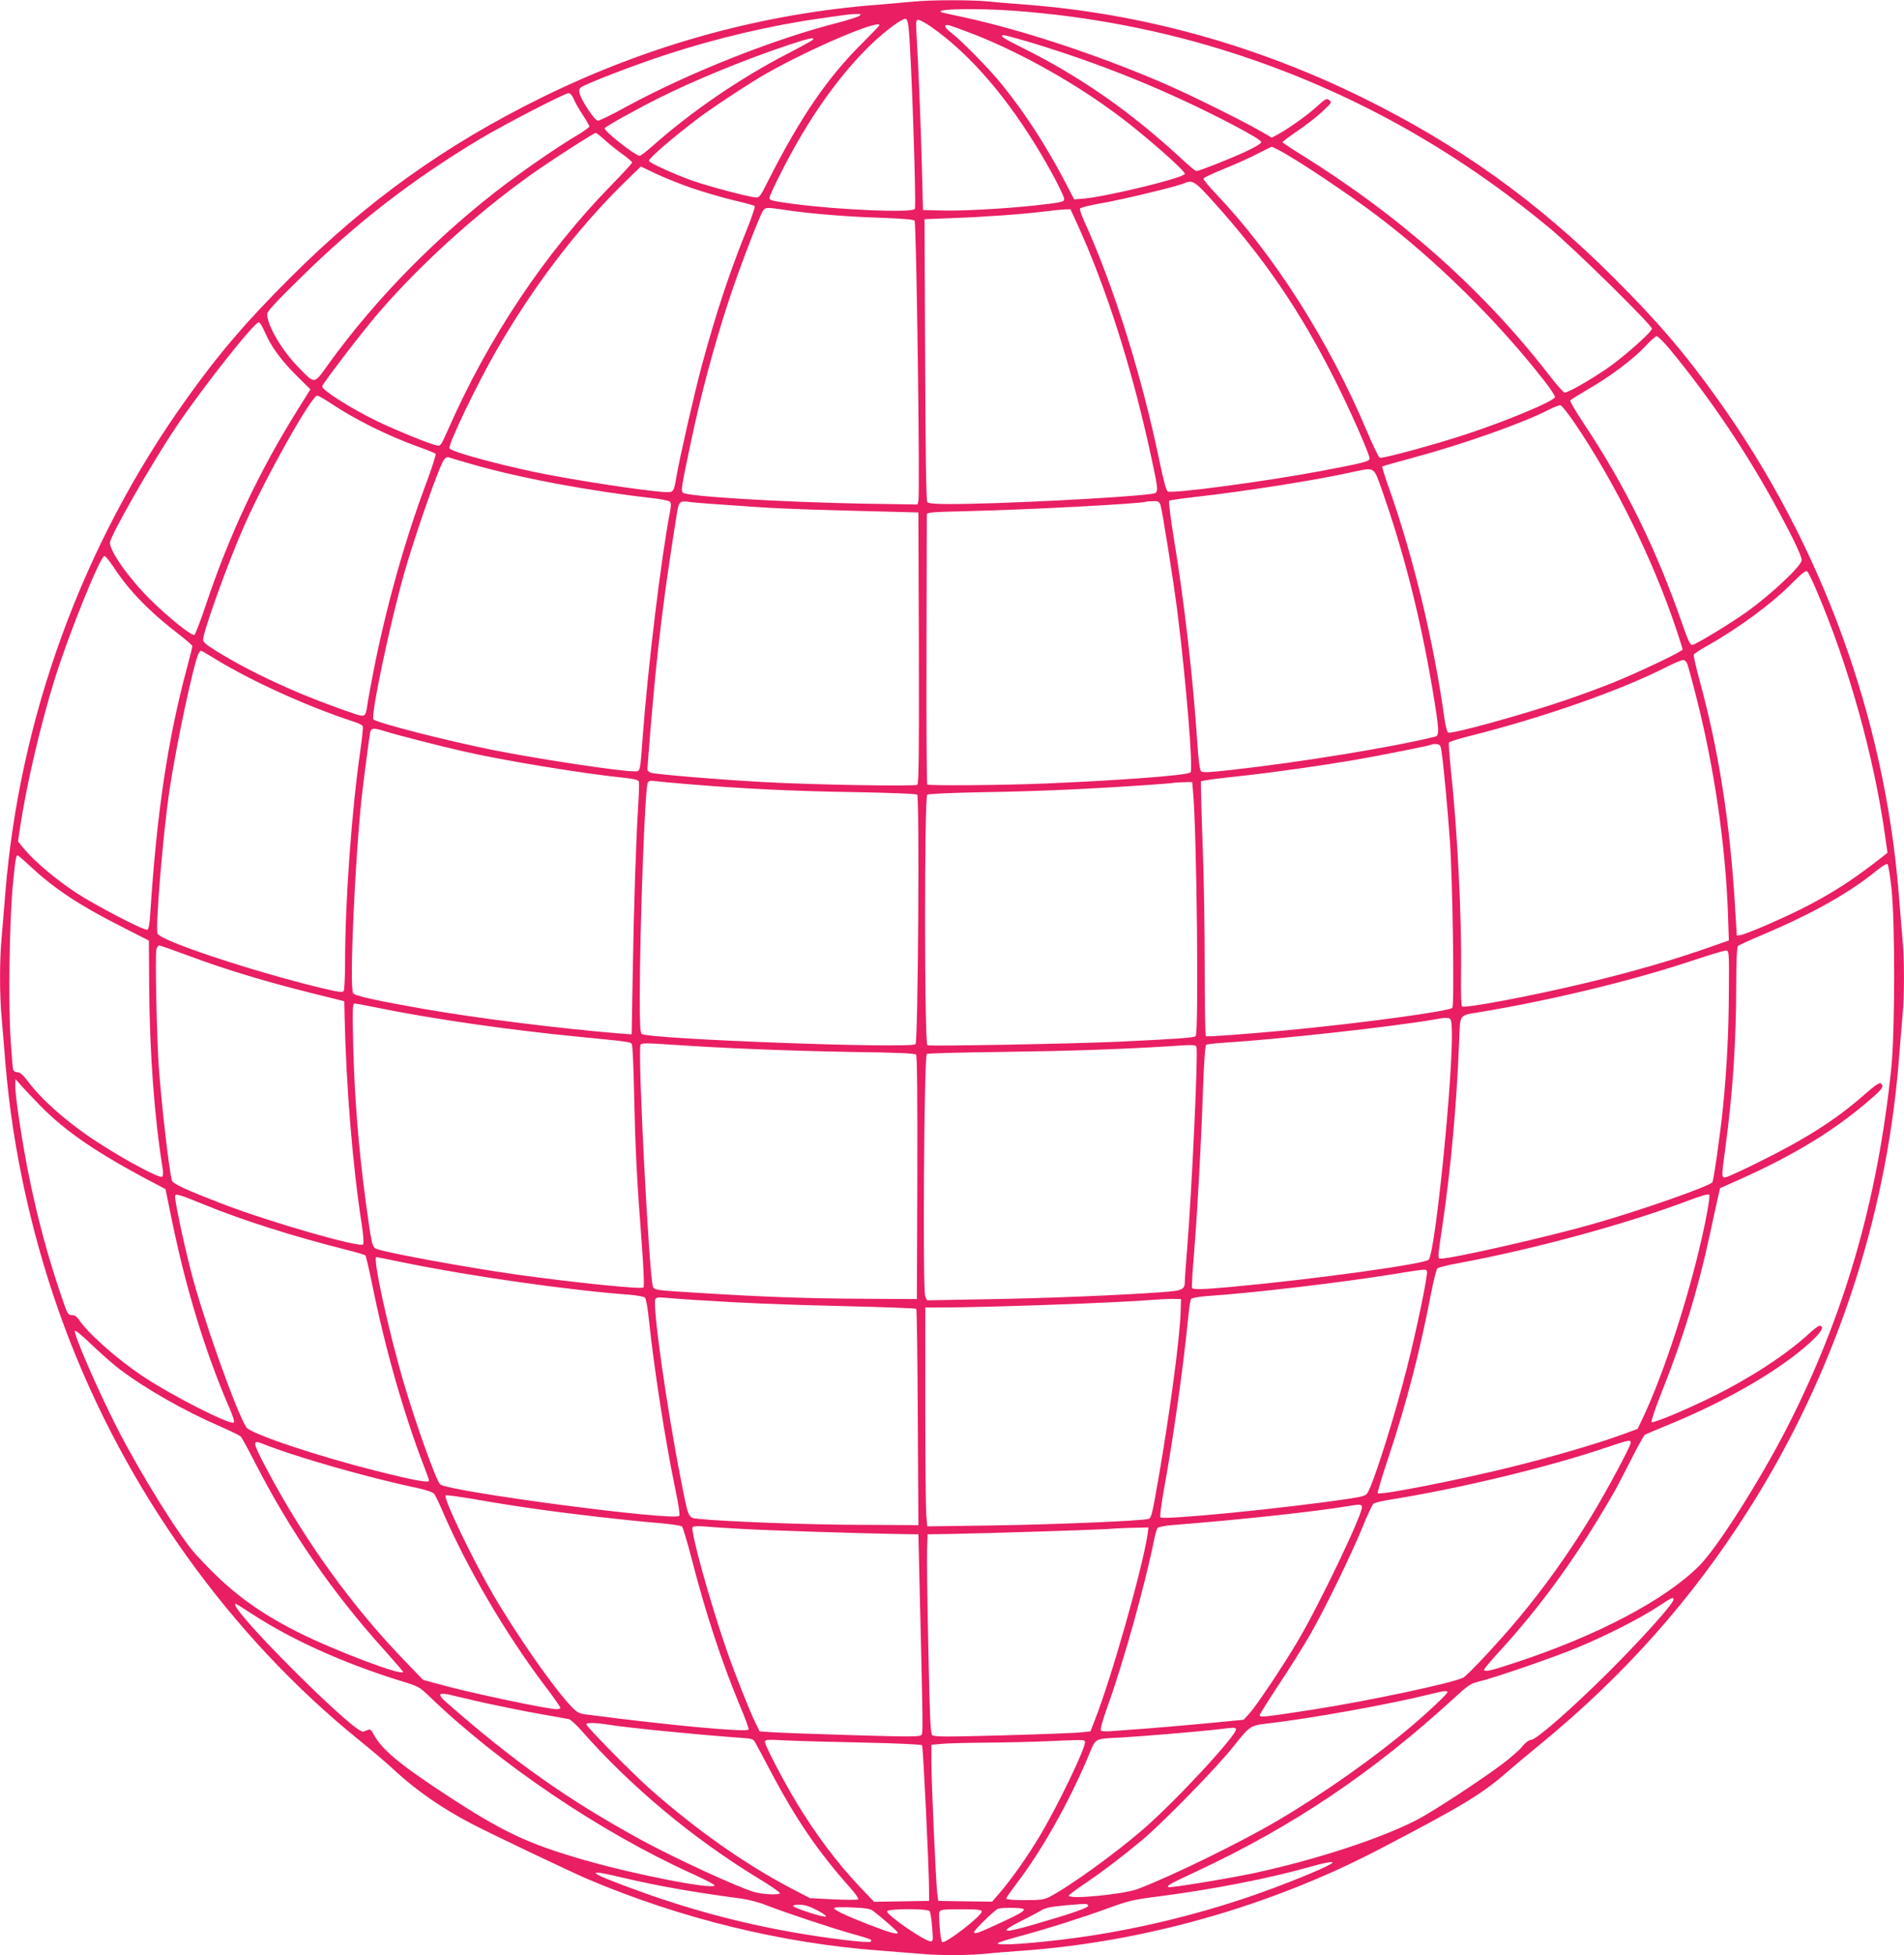
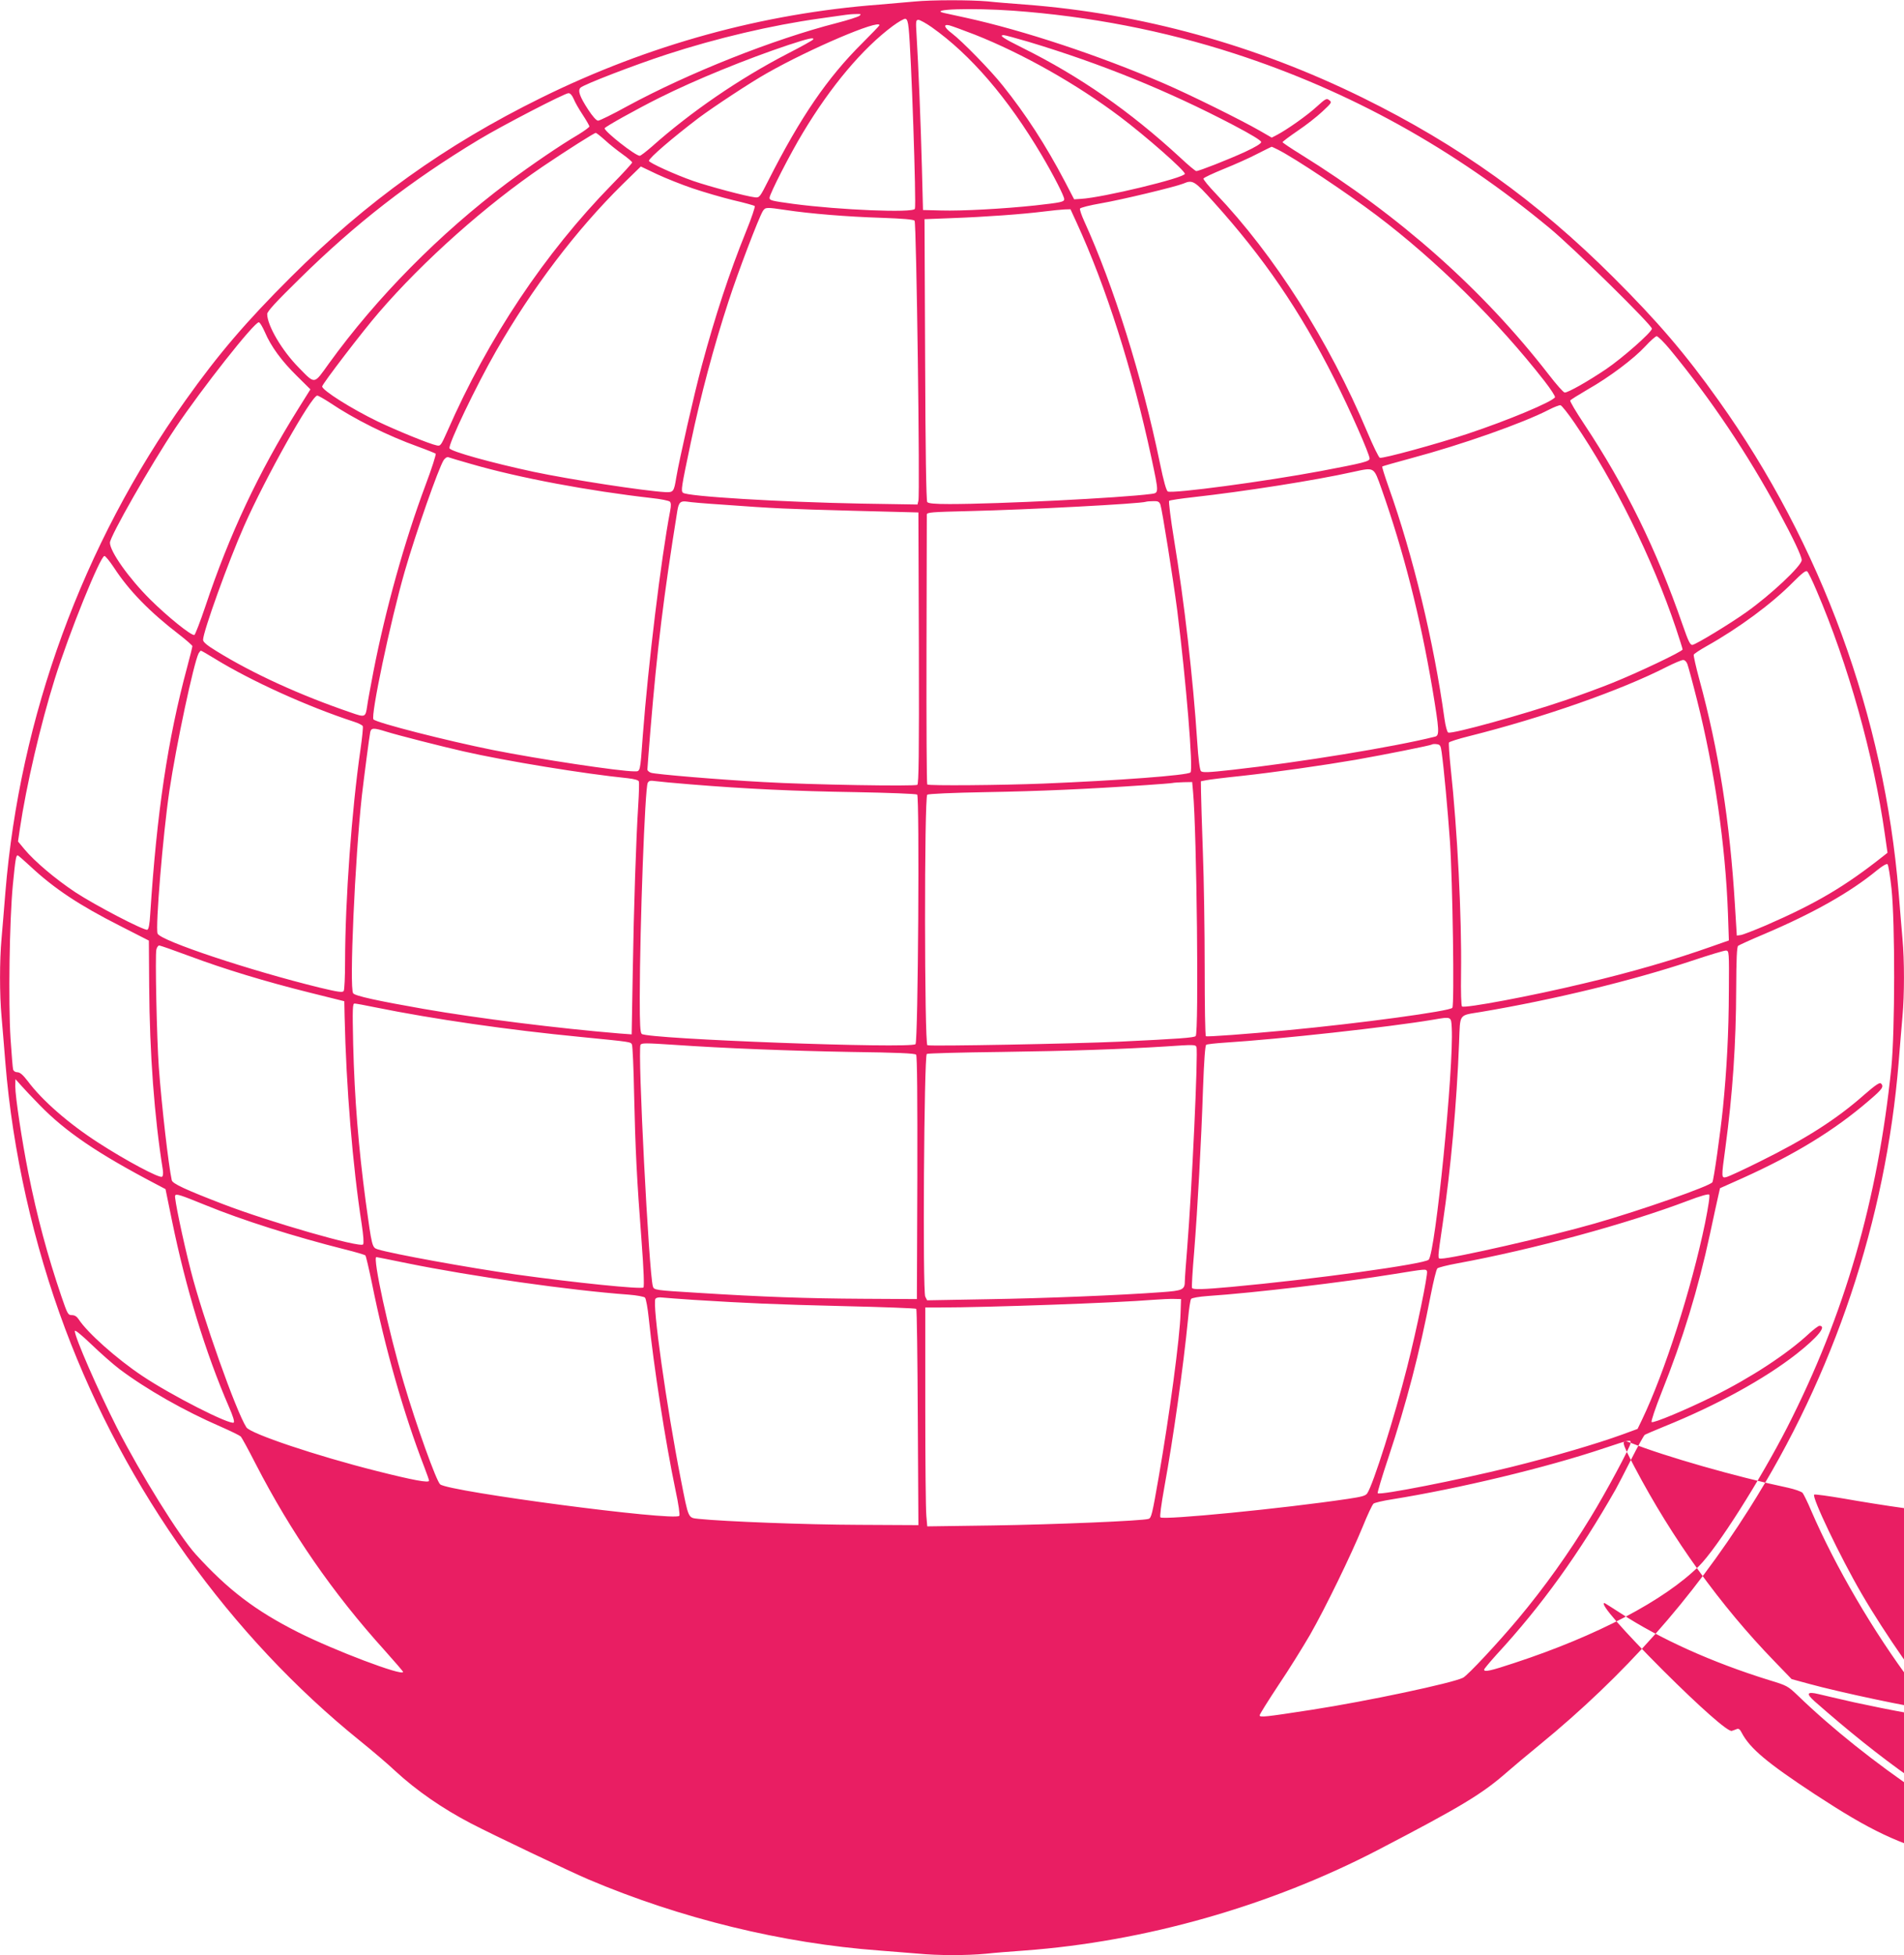
<svg xmlns="http://www.w3.org/2000/svg" version="1.0" width="1247pt" height="1280pt" viewBox="0 0 1247 1280" preserveAspectRatio="xMidYMid meet">
  <g transform="translate(0,1280) scale(0.1,-0.1)" fill="#e91e63" stroke="none">
-     <path d="M5990 12790 c-41 -4 -145 -13 -230 -20 -765 -58 -1511 -263 -2215 -610 -629 -310 -1141 -676 -1641 -1175 -291 -290 -472 -501 -689 -806 -674 -944 -1086 -2072 -1180 -3224 -8 -104 -20 -240 -25 -301 -13 -141 -13 -367 0 -508 5 -61 17 -196 25 -301 47 -581 184 -1190 392 -1745 395 -1054 1081 -2012 1932 -2698 79 -64 183 -152 229 -196 140 -129 309 -246 497 -344 138 -72 655 -318 768 -366 603 -256 1270 -419 1907 -466 80 -6 192 -15 250 -20 133 -13 321 -13 447 -1 54 6 168 15 253 21 787 58 1605 290 2312 657 553 288 685 368 848 511 35 31 132 112 215 180 554 454 998 954 1370 1542 556 877 896 1894 980 2925 8 105 20 240 25 301 13 141 13 367 0 508 -5 61 -17 197 -25 301 -94 1152 -506 2280 -1180 3224 -217 305 -398 516 -689 806 -500 499 -1012 865 -1641 1175 -703 346 -1449 552 -2210 610 -82 6 -194 15 -248 21 -112 10 -367 10 -477 -1z m645 -60 c499 -36 989 -131 1451 -281 755 -245 1436 -622 2065 -1144 160 -133 670 -635 668 -657 -2 -24 -193 -192 -299 -264 -117 -79 -249 -154 -272 -154 -8 0 -55 53 -105 118 -432 557 -974 1038 -1625 1442 -65 40 -118 76 -118 79 0 4 44 37 98 74 54 36 127 93 163 127 61 57 63 60 45 74 -17 14 -24 11 -83 -43 -62 -57 -194 -150 -261 -185 l-33 -17 -78 45 c-124 71 -461 238 -631 311 -419 181 -916 346 -1295 429 -66 14 -130 28 -142 31 -109 25 182 34 452 15z m-1007 -34 c-10 -7 -75 -28 -145 -46 -418 -107 -972 -327 -1376 -546 -94 -52 -180 -94 -190 -94 -11 0 -36 28 -66 74 -55 85 -68 123 -49 142 22 21 351 148 566 218 325 106 686 191 1002 235 80 11 156 22 170 24 14 2 43 5 65 5 35 1 38 0 23 -12z m323 -81 c17 -152 51 -1155 41 -1182 -10 -28 -493 -8 -795 32 -146 20 -157 23 -157 40 0 24 135 288 218 425 184 307 392 553 588 699 38 28 76 50 84 48 11 -2 17 -20 21 -62z m151 7 c255 -180 499 -464 721 -839 78 -132 147 -267 147 -287 0 -18 -21 -22 -190 -41 -206 -22 -482 -37 -615 -33 l-120 3 -7 275 c-7 276 -23 676 -35 868 -6 96 -5 102 13 102 10 -1 49 -22 86 -48z m-342 13 c0 -3 -51 -56 -113 -118 -227 -225 -404 -483 -614 -897 -56 -111 -59 -115 -88 -112 -56 6 -300 71 -404 107 -121 42 -291 120 -291 132 0 18 155 151 326 281 98 73 337 231 449 294 280 159 735 353 735 313z m625 -62 c313 -124 666 -323 950 -537 171 -129 425 -352 425 -374 0 -26 -538 -156 -680 -164 l-45 -3 -62 119 c-124 236 -255 438 -405 625 -78 99 -269 294 -334 343 -51 38 -58 62 -16 52 15 -4 90 -31 167 -61z m352 -47 c478 -144 909 -319 1341 -545 118 -62 182 -101 182 -111 0 -10 -38 -33 -107 -65 -114 -52 -300 -125 -318 -125 -6 0 -53 39 -105 88 -331 305 -658 532 -1032 718 -129 64 -158 84 -124 84 8 0 81 -20 163 -44z m-1412 15 c-3 -5 -78 -47 -168 -93 -315 -163 -633 -381 -889 -609 -37 -32 -72 -59 -78 -59 -29 0 -230 158 -230 180 0 9 213 127 357 199 238 119 572 255 848 347 131 43 171 52 160 35z m-1568 -388 c8 -21 35 -68 59 -104 24 -37 44 -71 44 -77 0 -5 -33 -29 -72 -53 -121 -71 -304 -196 -464 -315 -444 -333 -857 -751 -1170 -1184 -100 -139 -88 -138 -197 -27 -110 111 -207 276 -207 351 0 17 56 78 208 227 371 366 731 645 1177 914 152 92 562 304 588 305 12 0 24 -14 34 -37z m207 -272 c29 -27 81 -68 115 -92 33 -24 61 -47 61 -53 0 -5 -60 -71 -133 -145 -439 -449 -810 -1004 -1077 -1614 -42 -94 -45 -99 -70 -93 -46 9 -259 96 -385 156 -174 84 -365 205 -365 230 0 15 266 363 372 485 291 338 703 704 1073 955 160 108 337 220 347 220 4 0 32 -22 62 -49z m4406 -61 c113 -57 453 -284 645 -429 392 -296 792 -691 1099 -1084 42 -54 74 -103 70 -108 -18 -30 -310 -152 -572 -239 -201 -67 -557 -164 -575 -157 -7 2 -44 78 -82 168 -252 598 -610 1160 -993 1562 -46 48 -82 92 -80 98 2 6 62 34 133 63 72 29 171 73 220 99 50 25 91 46 93 46 1 1 20 -8 42 -19z m-3834 -253 c71 -24 190 -59 264 -77 74 -17 139 -35 143 -39 4 -4 -21 -79 -57 -167 -110 -272 -202 -552 -290 -879 -49 -181 -147 -613 -167 -732 -15 -93 -19 -97 -71 -95 -140 8 -622 82 -863 133 -271 58 -543 133 -551 154 -10 24 176 412 304 635 238 415 524 792 829 1093 l120 117 105 -50 c58 -27 163 -69 234 -93z m3412 -89 c329 -365 565 -710 791 -1158 102 -201 231 -494 231 -522 0 -19 -40 -29 -320 -82 -369 -69 -963 -148 -1001 -134 -10 4 -27 63 -53 189 -117 566 -301 1155 -496 1583 -17 37 -29 74 -27 80 3 7 64 22 138 35 130 22 488 108 539 129 61 26 72 20 198 -120z m-2802 -53 c159 -24 403 -44 626 -51 144 -5 211 -11 218 -19 12 -14 36 -1791 25 -1833 l-6 -25 -372 6 c-526 10 -1139 47 -1164 71 -14 13 -11 33 51 327 65 309 151 632 247 925 62 192 199 550 225 592 17 26 22 26 150 7z m1905 -82 c193 -420 365 -959 490 -1540 50 -235 50 -230 -3 -237 -201 -26 -997 -66 -1319 -66 -97 0 -139 4 -146 13 -7 7 -12 346 -14 932 l-4 920 180 7 c220 8 466 26 600 43 55 7 117 13 138 14 l38 1 40 -87z m-5316 -718 c39 -92 109 -188 211 -288 l87 -86 -80 -128 c-260 -416 -451 -823 -608 -1293 -34 -101 -67 -186 -72 -187 -19 -7 -176 120 -289 232 -139 138 -264 314 -264 372 0 41 267 509 430 753 171 255 514 690 545 690 7 0 24 -29 40 -65z m9205 -116 c266 -323 505 -679 708 -1055 97 -179 152 -296 152 -321 0 -37 -202 -227 -363 -341 -105 -75 -326 -209 -352 -214 -15 -2 -26 19 -66 134 -170 491 -373 904 -646 1315 -52 78 -92 146 -89 151 3 5 54 37 114 72 143 81 302 201 377 282 33 36 67 66 75 67 8 0 49 -40 90 -90z m-8777 -347 c156 -105 371 -213 577 -287 58 -21 109 -42 113 -45 5 -4 -26 -99 -68 -211 -135 -361 -260 -809 -339 -1214 -19 -99 -38 -201 -41 -226 -11 -76 -13 -77 -107 -44 -334 114 -642 255 -880 402 -64 39 -88 60 -88 74 0 53 167 516 269 746 139 315 441 853 479 853 7 0 45 -22 85 -48z m8150 -132 c258 -378 510 -887 663 -1342 24 -72 44 -135 44 -140 0 -13 -297 -154 -465 -221 -77 -31 -214 -81 -305 -112 -273 -93 -739 -222 -765 -211 -7 2 -18 42 -25 93 -69 498 -205 1065 -366 1516 -25 71 -44 131 -41 133 2 2 89 27 193 55 329 88 729 229 899 317 33 17 67 30 75 29 8 -1 50 -54 93 -117z m-7226 -268 c314 -91 770 -176 1183 -223 58 -6 110 -17 117 -23 8 -8 9 -25 2 -61 -60 -314 -144 -1008 -179 -1470 -18 -245 -15 -235 -55 -235 -96 0 -627 80 -928 140 -299 60 -758 177 -781 200 -20 20 110 640 205 970 73 253 221 675 255 728 9 13 21 21 29 19 7 -3 75 -23 152 -45z m5961 -162 c145 -411 252 -831 333 -1307 46 -277 48 -309 17 -316 -272 -68 -885 -168 -1327 -217 -161 -18 -196 -19 -206 -8 -7 8 -17 80 -24 193 -27 413 -85 918 -152 1324 -22 134 -36 248 -32 252 4 4 76 15 158 24 332 37 799 110 1045 165 144 31 136 36 188 -110z m-4313 -104 c338 -25 416 -28 855 -40 l425 -11 3 -886 c2 -702 -1 -889 -10 -897 -15 -11 -700 0 -1008 18 -282 15 -711 51 -737 61 -13 5 -23 14 -23 21 0 7 9 123 20 258 44 531 86 875 176 1435 9 56 21 67 63 61 20 -4 126 -13 236 -20z m2865 0 c11 -31 83 -484 110 -691 58 -463 106 -1043 87 -1062 -18 -19 -472 -53 -962 -73 -276 -11 -754 -15 -762 -6 -4 3 -6 399 -5 879 1 479 2 879 2 888 0 15 30 17 278 23 387 9 1122 48 1157 61 6 2 27 4 48 4 31 1 39 -3 47 -23z m-6853 -413 c97 -149 233 -289 426 -437 48 -37 87 -72 87 -76 0 -5 -15 -67 -34 -137 -128 -475 -199 -953 -242 -1616 -4 -68 -10 -100 -19 -104 -21 -7 -342 160 -474 247 -129 86 -264 200 -330 279 l-43 52 12 82 c42 284 136 686 229 983 94 301 298 804 325 804 7 0 35 -35 63 -77z m11151 -151 c206 -480 374 -1079 447 -1596 l17 -119 -24 -19 c-255 -202 -443 -313 -774 -457 -78 -33 -152 -62 -165 -63 l-24 -3 -12 195 c-33 548 -106 1016 -234 1484 -22 81 -38 153 -36 160 3 6 40 31 83 55 214 120 429 279 568 420 58 58 83 78 92 70 7 -5 35 -63 62 -127z m-10490 -445 c236 -145 606 -313 910 -412 29 -9 56 -23 58 -29 3 -7 -4 -75 -15 -152 -58 -402 -100 -982 -101 -1389 0 -99 -4 -186 -9 -193 -7 -11 -36 -7 -157 22 -454 111 -1044 307 -1062 354 -15 41 35 646 77 932 45 303 160 841 192 903 6 9 12 17 15 17 3 0 45 -24 92 -53z m9643 -34 c6 -16 35 -122 64 -238 113 -448 186 -949 202 -1396 l6 -176 -114 -40 c-243 -86 -520 -167 -834 -241 -349 -84 -784 -165 -800 -151 -5 6 -8 93 -6 217 5 373 -24 937 -68 1345 -9 86 -14 162 -11 166 3 5 61 24 130 41 486 122 995 300 1298 455 48 24 95 44 105 44 10 1 22 -10 28 -26z m-8521 -443 c73 -23 368 -98 505 -129 276 -63 790 -147 1077 -176 42 -5 69 -12 72 -21 3 -7 1 -78 -4 -156 -14 -221 -29 -663 -36 -1102 l-7 -398 -81 6 c-399 33 -928 99 -1283 161 -303 53 -448 85 -460 102 -26 34 12 883 57 1293 15 128 49 390 55 418 7 27 22 28 105 2z m6912 -135 c15 -109 39 -371 54 -580 18 -262 30 -1074 16 -1093 -15 -22 -606 -102 -1082 -147 -266 -25 -524 -44 -532 -39 -5 3 -8 203 -8 446 0 242 -5 585 -12 762 -6 176 -12 353 -12 391 l-1 70 35 7 c19 4 123 17 230 28 220 24 534 69 750 106 187 33 493 94 499 100 3 3 17 4 31 2 22 -3 26 -9 32 -53z m-4922 -210 c366 -30 692 -45 1080 -51 217 -4 400 -11 407 -16 16 -13 6 -1618 -11 -1634 -32 -31 -1752 33 -1793 67 -10 9 -13 60 -13 238 1 481 34 1369 52 1405 8 15 17 17 51 12 23 -3 125 -13 227 -21z m3294 -52 c24 -261 38 -1575 17 -1596 -11 -11 -108 -18 -506 -37 -281 -13 -1232 -31 -1251 -23 -20 7 -21 1625 -1 1640 7 6 166 13 387 17 350 6 663 20 1045 46 88 6 167 12 175 14 8 2 40 4 71 5 l57 1 6 -67z m-7616 -484 c156 -146 322 -256 587 -390 l190 -97 2 -298 c3 -443 34 -858 89 -1200 4 -26 2 -44 -5 -48 -17 -11 -235 105 -416 222 -194 125 -369 277 -464 405 -31 40 -50 57 -67 57 -13 0 -25 7 -28 18 -3 9 -10 100 -17 203 -15 237 -7 775 15 1004 17 174 21 195 32 195 3 0 40 -32 82 -71z m12190 -145 c24 -225 23 -937 -1 -1174 -89 -868 -306 -1618 -682 -2355 -178 -347 -459 -790 -577 -907 -226 -225 -670 -458 -1206 -634 -162 -54 -202 -62 -202 -45 0 5 37 49 81 98 296 321 540 660 781 1083 14 25 60 114 102 197 43 84 82 156 89 160 7 4 64 28 127 54 344 139 655 310 865 474 141 111 201 185 151 185 -7 0 -37 -23 -67 -50 -142 -133 -384 -291 -627 -411 -180 -89 -395 -179 -405 -169 -5 4 25 93 66 196 139 347 239 676 316 1034 23 107 47 219 54 248 l12 53 150 67 c341 154 600 312 826 507 88 75 99 91 78 112 -8 8 -37 -11 -108 -73 -183 -162 -386 -291 -686 -439 -104 -52 -202 -97 -217 -101 -35 -8 -35 -7 -8 190 48 357 70 683 71 1048 1 188 4 270 13 276 6 5 83 40 171 77 322 137 563 273 739 418 37 30 63 44 68 39 6 -6 17 -77 26 -158z m-11148 -443 c230 -86 497 -167 790 -240 l225 -56 2 -100 c10 -460 53 -982 112 -1360 11 -74 15 -124 9 -132 -19 -24 -611 146 -918 264 -247 95 -330 134 -335 156 -21 95 -66 484 -85 742 -13 182 -25 733 -16 768 3 15 12 27 19 27 6 0 95 -31 197 -69z m10083 -228 c-1 -276 -14 -518 -39 -768 -17 -165 -60 -471 -69 -485 -15 -25 -469 -184 -770 -270 -291 -84 -933 -230 -1007 -230 -24 0 -24 -9 11 231 52 349 92 787 107 1182 8 196 -6 177 144 202 476 80 993 206 1378 334 114 38 216 69 227 68 19 -2 20 -9 18 -264z m-8865 -108 c380 -77 871 -148 1347 -194 335 -33 325 -32 334 -50 4 -9 11 -155 14 -326 8 -354 17 -548 49 -963 14 -183 18 -295 12 -301 -14 -13 -447 31 -834 85 -310 44 -812 135 -907 165 -36 12 -37 15 -78 314 -47 353 -73 671 -82 1028 -5 235 -4 267 9 267 8 0 70 -11 136 -25z m7050 -135 c14 -261 -107 -1471 -151 -1517 -28 -29 -756 -129 -1290 -178 -186 -17 -254 -19 -260 -7 -3 4 3 110 14 237 23 290 46 709 58 1069 7 188 14 282 21 286 7 4 62 10 123 14 352 22 1078 102 1362 150 122 21 119 22 123 -54z m-5098 -110 c328 -23 769 -40 1163 -47 305 -4 420 -9 427 -18 7 -8 9 -291 8 -806 l-3 -794 -355 2 c-365 2 -653 12 -1080 39 -280 17 -287 18 -294 42 -26 84 -101 1549 -81 1582 8 12 32 12 215 0z m3426 -15 c12 -31 -30 -939 -61 -1321 -8 -98 -15 -193 -15 -210 0 -58 -13 -64 -155 -74 -271 -20 -764 -40 -1141 -46 l-392 -7 -12 24 c-18 32 -8 1578 10 1589 6 4 226 10 488 13 445 6 790 18 1077 36 189 13 195 12 201 -4z m-7577 -379 c170 -175 380 -318 770 -522 l55 -29 42 -205 c92 -449 220 -866 374 -1222 25 -57 37 -95 31 -101 -20 -20 -408 177 -599 305 -168 112 -360 283 -417 371 -12 18 -26 27 -44 27 -26 0 -29 7 -69 123 -90 265 -159 519 -217 811 -41 205 -85 496 -85 564 l1 47 36 -40 c19 -22 74 -80 122 -129z m10908 -774 c-89 -430 -265 -979 -413 -1287 l-29 -60 -101 -37 c-168 -61 -454 -145 -729 -213 -340 -84 -858 -186 -872 -171 -3 3 28 108 70 233 119 358 205 689 277 1063 18 91 37 170 44 176 6 6 65 21 131 33 495 91 1106 257 1510 410 78 30 134 46 139 40 6 -5 -5 -77 -27 -187z m-9823 119 c244 -100 583 -207 916 -291 69 -17 129 -35 133 -39 4 -4 23 -86 43 -182 85 -424 208 -854 343 -1204 17 -44 31 -84 31 -89 0 -16 -103 3 -341 63 -398 100 -828 245 -855 286 -67 102 -287 723 -364 1025 -54 212 -110 481 -103 493 8 13 32 5 197 -62z m1321 -381 c423 -86 1068 -178 1453 -206 52 -4 99 -13 106 -19 7 -7 18 -68 25 -136 33 -319 108 -803 175 -1124 20 -92 30 -164 25 -169 -34 -36 -1507 158 -1566 206 -25 20 -158 391 -238 663 -100 338 -206 825 -180 825 3 0 93 -18 200 -40z m6681 -53 c7 -20 -67 -380 -130 -627 -82 -325 -221 -765 -261 -826 -11 -17 -34 -23 -127 -37 -422 -63 -1209 -140 -1228 -121 -5 5 5 82 26 199 58 318 124 784 155 1100 6 66 15 125 20 131 5 7 53 15 107 19 312 21 897 91 1222 144 211 34 209 34 216 18z m-4806 -187 c354 -22 532 -30 985 -41 259 -6 473 -14 476 -18 4 -3 8 -323 10 -711 l4 -705 -390 2 c-346 1 -884 22 -1048 39 -72 8 -66 -5 -118 259 -94 478 -189 1153 -166 1182 6 8 23 11 46 8 20 -2 110 -9 201 -15z m3192 -85 c-4 -160 -73 -673 -143 -1074 -43 -247 -48 -269 -67 -275 -39 -13 -619 -37 -1018 -43 l-431 -6 -6 69 c-4 38 -7 360 -7 717 l0 647 93 0 c312 0 1172 31 1397 50 52 4 115 7 140 6 l45 -1 -3 -90z m-6950 -368 c177 -133 425 -274 663 -377 66 -29 125 -58 131 -64 7 -6 51 -87 99 -181 231 -448 505 -845 846 -1222 65 -73 119 -135 119 -139 0 -30 -452 141 -688 260 -281 142 -458 277 -670 510 -108 119 -361 526 -517 831 -124 245 -275 590 -275 631 0 10 43 -25 108 -87 59 -57 142 -130 184 -162z m9898 -483 c0 -23 -164 -328 -263 -489 -144 -236 -301 -456 -473 -662 -135 -161 -331 -371 -362 -387 -70 -35 -624 -153 -992 -210 -305 -47 -340 -51 -340 -36 0 7 56 96 124 199 69 102 161 251 207 330 102 179 268 521 344 706 31 77 63 145 71 151 8 6 62 19 121 28 441 71 1013 208 1393 336 165 55 170 56 170 34z m-8963 -5 c224 -89 693 -223 1030 -294 45 -10 88 -25 96 -34 7 -9 33 -61 56 -116 159 -368 409 -795 663 -1133 60 -78 108 -147 108 -152 0 -6 -11 -10 -24 -10 -61 0 -566 107 -761 161 l-114 31 -113 117 c-353 364 -668 801 -916 1272 -88 167 -91 184 -25 158z m1793 -428 c239 -34 579 -73 800 -92 80 -6 150 -17 157 -23 6 -6 34 -101 63 -211 90 -352 196 -673 315 -960 35 -82 61 -154 58 -158 -12 -20 -524 28 -1068 99 -43 6 -57 13 -97 56 -113 118 -358 470 -508 728 -141 242 -330 638 -311 650 6 3 93 -9 193 -26 101 -18 280 -47 398 -63z m5410 12 c0 -56 -283 -646 -421 -878 -97 -164 -272 -425 -317 -474 l-37 -40 -205 -20 c-113 -11 -297 -27 -410 -36 -113 -8 -228 -17 -256 -19 -28 -2 -56 -1 -62 3 -9 5 5 56 48 177 102 285 244 796 300 1079 7 33 16 65 21 71 6 7 47 15 92 19 459 36 943 89 1152 124 80 14 95 13 95 -6z m-4055 -143 c177 -10 766 -29 1010 -33 l140 -2 7 -305 c24 -998 24 -995 12 -1009 -11 -12 -75 -12 -451 -1 -241 7 -476 16 -523 19 l-85 6 -27 55 c-37 75 -142 339 -190 480 -110 318 -237 777 -222 802 4 6 34 8 83 4 42 -4 153 -11 246 -16z m2651 -35 c-35 -228 -234 -932 -345 -1215 l-29 -75 -54 -6 c-29 -4 -259 -13 -511 -20 -394 -11 -460 -10 -472 2 -11 11 -16 122 -25 569 -7 305 -10 598 -8 650 l3 95 140 2 c233 4 902 25 1030 32 66 5 155 9 199 9 l78 2 -6 -45z m3444 -428 c0 -26 -203 -252 -424 -473 -241 -240 -474 -444 -509 -445 -13 0 -36 -17 -57 -43 -19 -24 -80 -77 -135 -118 -141 -106 -452 -309 -554 -362 -240 -124 -667 -263 -1072 -350 -160 -34 -550 -98 -557 -91 -11 10 12 23 178 100 637 297 1162 650 1697 1141 86 79 107 93 154 104 104 24 495 159 654 225 191 80 406 189 524 267 94 61 101 65 101 45z m-9313 -91 c263 -172 604 -325 978 -441 116 -35 122 -39 185 -99 457 -441 1121 -890 1721 -1162 82 -37 149 -72 149 -77 0 -32 -529 71 -865 169 -360 104 -524 182 -890 421 -315 207 -427 301 -481 404 -11 22 -20 29 -32 24 -9 -4 -24 -9 -33 -12 -25 -7 -205 152 -450 396 -267 267 -418 441 -384 441 2 0 48 -29 102 -64z m7833 -514 c0 -11 -111 -117 -225 -214 -246 -210 -580 -446 -890 -629 -244 -143 -689 -361 -913 -446 -93 -35 -452 -70 -452 -44 0 5 48 41 108 81 119 81 232 167 367 279 136 112 498 483 605 619 102 129 111 136 210 147 284 32 817 128 1080 194 85 21 110 24 110 13z m-6300 -72 c96 -21 254 -53 350 -70 96 -17 184 -33 196 -35 11 -3 49 -37 84 -77 316 -360 723 -700 1148 -960 85 -51 152 -97 150 -103 -4 -12 -106 -8 -161 6 -97 25 -524 221 -749 344 -483 264 -834 513 -1277 902 -57 51 -49 65 26 47 32 -8 137 -32 233 -54z m795 -140 c145 -23 583 -66 859 -86 93 -6 99 -8 113 -33 8 -14 54 -100 102 -191 163 -309 308 -521 513 -752 42 -46 64 -79 58 -83 -6 -4 -79 -4 -163 0 l-152 8 -110 57 c-309 161 -626 383 -936 656 -118 105 -419 410 -419 425 0 12 60 11 135 -1z m4120 -29 c17 -28 -394 -473 -610 -659 -185 -160 -485 -376 -612 -441 -36 -18 -59 -21 -163 -21 -72 0 -120 4 -120 10 0 5 29 47 63 92 169 220 348 537 477 845 50 118 31 108 220 118 124 7 521 40 635 54 100 12 103 12 110 2z m-2422 -90 c198 -4 361 -12 366 -17 7 -8 45 -792 46 -954 l0 -65 -180 -3 -180 -3 -90 94 c-148 155 -297 353 -424 565 -87 146 -201 365 -201 387 0 17 9 17 153 10 83 -4 313 -10 510 -14z m1433 6 c10 -28 -177 -419 -298 -620 -74 -124 -179 -274 -254 -362 l-56 -65 -176 2 -177 3 -7 55 c-9 76 -38 723 -38 858 l0 109 68 6 c37 4 171 7 297 8 127 1 300 5 385 9 256 11 250 11 256 -3z m1614 -798 c-48 -32 -317 -141 -535 -216 -368 -125 -751 -216 -1125 -268 -277 -38 -546 -57 -524 -36 5 5 68 25 139 44 185 50 400 118 577 182 139 51 167 58 342 80 348 45 721 118 971 189 124 35 184 45 155 25z m-4659 -88 c234 -56 476 -99 794 -141 44 -6 116 -24 160 -42 124 -48 414 -145 554 -185 142 -40 146 -42 133 -55 -5 -5 -73 -1 -178 12 -412 51 -783 134 -1159 257 -169 55 -423 151 -450 169 -19 14 -19 14 2 14 11 0 76 -13 144 -29z m3066 -188 c4 -12 -114 -53 -353 -122 -213 -62 -238 -54 -81 25 51 25 108 56 127 67 27 17 63 24 160 33 140 12 142 12 147 -3z m-1774 -30 c45 -24 65 -39 54 -41 -21 -4 -204 55 -212 69 -4 5 15 9 40 9 35 0 66 -10 118 -37z m363 -2 c71 -54 164 -137 164 -144 0 -15 -54 0 -193 54 -158 62 -230 97 -223 108 3 5 56 6 118 3 83 -3 119 -9 134 -21z m988 10 c8 -12 -21 -29 -159 -93 -146 -67 -165 -74 -165 -56 0 11 120 129 153 150 17 11 165 10 171 -1z m-616 -13 c6 -7 13 -55 17 -105 7 -85 6 -93 -10 -93 -38 0 -285 170 -285 196 0 19 262 20 278 2z m342 -2 c0 -30 -243 -217 -260 -200 -11 11 -25 176 -17 198 5 14 27 16 142 16 109 0 135 -3 135 -14z" />
+     <path d="M5990 12790 c-41 -4 -145 -13 -230 -20 -765 -58 -1511 -263 -2215 -610 -629 -310 -1141 -676 -1641 -1175 -291 -290 -472 -501 -689 -806 -674 -944 -1086 -2072 -1180 -3224 -8 -104 -20 -240 -25 -301 -13 -141 -13 -367 0 -508 5 -61 17 -196 25 -301 47 -581 184 -1190 392 -1745 395 -1054 1081 -2012 1932 -2698 79 -64 183 -152 229 -196 140 -129 309 -246 497 -344 138 -72 655 -318 768 -366 603 -256 1270 -419 1907 -466 80 -6 192 -15 250 -20 133 -13 321 -13 447 -1 54 6 168 15 253 21 787 58 1605 290 2312 657 553 288 685 368 848 511 35 31 132 112 215 180 554 454 998 954 1370 1542 556 877 896 1894 980 2925 8 105 20 240 25 301 13 141 13 367 0 508 -5 61 -17 197 -25 301 -94 1152 -506 2280 -1180 3224 -217 305 -398 516 -689 806 -500 499 -1012 865 -1641 1175 -703 346 -1449 552 -2210 610 -82 6 -194 15 -248 21 -112 10 -367 10 -477 -1z m645 -60 c499 -36 989 -131 1451 -281 755 -245 1436 -622 2065 -1144 160 -133 670 -635 668 -657 -2 -24 -193 -192 -299 -264 -117 -79 -249 -154 -272 -154 -8 0 -55 53 -105 118 -432 557 -974 1038 -1625 1442 -65 40 -118 76 -118 79 0 4 44 37 98 74 54 36 127 93 163 127 61 57 63 60 45 74 -17 14 -24 11 -83 -43 -62 -57 -194 -150 -261 -185 l-33 -17 -78 45 c-124 71 -461 238 -631 311 -419 181 -916 346 -1295 429 -66 14 -130 28 -142 31 -109 25 182 34 452 15z m-1007 -34 c-10 -7 -75 -28 -145 -46 -418 -107 -972 -327 -1376 -546 -94 -52 -180 -94 -190 -94 -11 0 -36 28 -66 74 -55 85 -68 123 -49 142 22 21 351 148 566 218 325 106 686 191 1002 235 80 11 156 22 170 24 14 2 43 5 65 5 35 1 38 0 23 -12z m323 -81 c17 -152 51 -1155 41 -1182 -10 -28 -493 -8 -795 32 -146 20 -157 23 -157 40 0 24 135 288 218 425 184 307 392 553 588 699 38 28 76 50 84 48 11 -2 17 -20 21 -62z m151 7 c255 -180 499 -464 721 -839 78 -132 147 -267 147 -287 0 -18 -21 -22 -190 -41 -206 -22 -482 -37 -615 -33 l-120 3 -7 275 c-7 276 -23 676 -35 868 -6 96 -5 102 13 102 10 -1 49 -22 86 -48z m-342 13 c0 -3 -51 -56 -113 -118 -227 -225 -404 -483 -614 -897 -56 -111 -59 -115 -88 -112 -56 6 -300 71 -404 107 -121 42 -291 120 -291 132 0 18 155 151 326 281 98 73 337 231 449 294 280 159 735 353 735 313z m625 -62 c313 -124 666 -323 950 -537 171 -129 425 -352 425 -374 0 -26 -538 -156 -680 -164 l-45 -3 -62 119 c-124 236 -255 438 -405 625 -78 99 -269 294 -334 343 -51 38 -58 62 -16 52 15 -4 90 -31 167 -61z m352 -47 c478 -144 909 -319 1341 -545 118 -62 182 -101 182 -111 0 -10 -38 -33 -107 -65 -114 -52 -300 -125 -318 -125 -6 0 -53 39 -105 88 -331 305 -658 532 -1032 718 -129 64 -158 84 -124 84 8 0 81 -20 163 -44z m-1412 15 c-3 -5 -78 -47 -168 -93 -315 -163 -633 -381 -889 -609 -37 -32 -72 -59 -78 -59 -29 0 -230 158 -230 180 0 9 213 127 357 199 238 119 572 255 848 347 131 43 171 52 160 35z m-1568 -388 c8 -21 35 -68 59 -104 24 -37 44 -71 44 -77 0 -5 -33 -29 -72 -53 -121 -71 -304 -196 -464 -315 -444 -333 -857 -751 -1170 -1184 -100 -139 -88 -138 -197 -27 -110 111 -207 276 -207 351 0 17 56 78 208 227 371 366 731 645 1177 914 152 92 562 304 588 305 12 0 24 -14 34 -37z m207 -272 c29 -27 81 -68 115 -92 33 -24 61 -47 61 -53 0 -5 -60 -71 -133 -145 -439 -449 -810 -1004 -1077 -1614 -42 -94 -45 -99 -70 -93 -46 9 -259 96 -385 156 -174 84 -365 205 -365 230 0 15 266 363 372 485 291 338 703 704 1073 955 160 108 337 220 347 220 4 0 32 -22 62 -49z m4406 -61 c113 -57 453 -284 645 -429 392 -296 792 -691 1099 -1084 42 -54 74 -103 70 -108 -18 -30 -310 -152 -572 -239 -201 -67 -557 -164 -575 -157 -7 2 -44 78 -82 168 -252 598 -610 1160 -993 1562 -46 48 -82 92 -80 98 2 6 62 34 133 63 72 29 171 73 220 99 50 25 91 46 93 46 1 1 20 -8 42 -19z m-3834 -253 c71 -24 190 -59 264 -77 74 -17 139 -35 143 -39 4 -4 -21 -79 -57 -167 -110 -272 -202 -552 -290 -879 -49 -181 -147 -613 -167 -732 -15 -93 -19 -97 -71 -95 -140 8 -622 82 -863 133 -271 58 -543 133 -551 154 -10 24 176 412 304 635 238 415 524 792 829 1093 l120 117 105 -50 c58 -27 163 -69 234 -93z m3412 -89 c329 -365 565 -710 791 -1158 102 -201 231 -494 231 -522 0 -19 -40 -29 -320 -82 -369 -69 -963 -148 -1001 -134 -10 4 -27 63 -53 189 -117 566 -301 1155 -496 1583 -17 37 -29 74 -27 80 3 7 64 22 138 35 130 22 488 108 539 129 61 26 72 20 198 -120z m-2802 -53 c159 -24 403 -44 626 -51 144 -5 211 -11 218 -19 12 -14 36 -1791 25 -1833 l-6 -25 -372 6 c-526 10 -1139 47 -1164 71 -14 13 -11 33 51 327 65 309 151 632 247 925 62 192 199 550 225 592 17 26 22 26 150 7z m1905 -82 c193 -420 365 -959 490 -1540 50 -235 50 -230 -3 -237 -201 -26 -997 -66 -1319 -66 -97 0 -139 4 -146 13 -7 7 -12 346 -14 932 l-4 920 180 7 c220 8 466 26 600 43 55 7 117 13 138 14 l38 1 40 -87z m-5316 -718 c39 -92 109 -188 211 -288 l87 -86 -80 -128 c-260 -416 -451 -823 -608 -1293 -34 -101 -67 -186 -72 -187 -19 -7 -176 120 -289 232 -139 138 -264 314 -264 372 0 41 267 509 430 753 171 255 514 690 545 690 7 0 24 -29 40 -65z m9205 -116 c266 -323 505 -679 708 -1055 97 -179 152 -296 152 -321 0 -37 -202 -227 -363 -341 -105 -75 -326 -209 -352 -214 -15 -2 -26 19 -66 134 -170 491 -373 904 -646 1315 -52 78 -92 146 -89 151 3 5 54 37 114 72 143 81 302 201 377 282 33 36 67 66 75 67 8 0 49 -40 90 -90z m-8777 -347 c156 -105 371 -213 577 -287 58 -21 109 -42 113 -45 5 -4 -26 -99 -68 -211 -135 -361 -260 -809 -339 -1214 -19 -99 -38 -201 -41 -226 -11 -76 -13 -77 -107 -44 -334 114 -642 255 -880 402 -64 39 -88 60 -88 74 0 53 167 516 269 746 139 315 441 853 479 853 7 0 45 -22 85 -48z m8150 -132 c258 -378 510 -887 663 -1342 24 -72 44 -135 44 -140 0 -13 -297 -154 -465 -221 -77 -31 -214 -81 -305 -112 -273 -93 -739 -222 -765 -211 -7 2 -18 42 -25 93 -69 498 -205 1065 -366 1516 -25 71 -44 131 -41 133 2 2 89 27 193 55 329 88 729 229 899 317 33 17 67 30 75 29 8 -1 50 -54 93 -117z m-7226 -268 c314 -91 770 -176 1183 -223 58 -6 110 -17 117 -23 8 -8 9 -25 2 -61 -60 -314 -144 -1008 -179 -1470 -18 -245 -15 -235 -55 -235 -96 0 -627 80 -928 140 -299 60 -758 177 -781 200 -20 20 110 640 205 970 73 253 221 675 255 728 9 13 21 21 29 19 7 -3 75 -23 152 -45z m5961 -162 c145 -411 252 -831 333 -1307 46 -277 48 -309 17 -316 -272 -68 -885 -168 -1327 -217 -161 -18 -196 -19 -206 -8 -7 8 -17 80 -24 193 -27 413 -85 918 -152 1324 -22 134 -36 248 -32 252 4 4 76 15 158 24 332 37 799 110 1045 165 144 31 136 36 188 -110z m-4313 -104 c338 -25 416 -28 855 -40 l425 -11 3 -886 c2 -702 -1 -889 -10 -897 -15 -11 -700 0 -1008 18 -282 15 -711 51 -737 61 -13 5 -23 14 -23 21 0 7 9 123 20 258 44 531 86 875 176 1435 9 56 21 67 63 61 20 -4 126 -13 236 -20z m2865 0 c11 -31 83 -484 110 -691 58 -463 106 -1043 87 -1062 -18 -19 -472 -53 -962 -73 -276 -11 -754 -15 -762 -6 -4 3 -6 399 -5 879 1 479 2 879 2 888 0 15 30 17 278 23 387 9 1122 48 1157 61 6 2 27 4 48 4 31 1 39 -3 47 -23z m-6853 -413 c97 -149 233 -289 426 -437 48 -37 87 -72 87 -76 0 -5 -15 -67 -34 -137 -128 -475 -199 -953 -242 -1616 -4 -68 -10 -100 -19 -104 -21 -7 -342 160 -474 247 -129 86 -264 200 -330 279 l-43 52 12 82 c42 284 136 686 229 983 94 301 298 804 325 804 7 0 35 -35 63 -77z m11151 -151 c206 -480 374 -1079 447 -1596 l17 -119 -24 -19 c-255 -202 -443 -313 -774 -457 -78 -33 -152 -62 -165 -63 l-24 -3 -12 195 c-33 548 -106 1016 -234 1484 -22 81 -38 153 -36 160 3 6 40 31 83 55 214 120 429 279 568 420 58 58 83 78 92 70 7 -5 35 -63 62 -127z m-10490 -445 c236 -145 606 -313 910 -412 29 -9 56 -23 58 -29 3 -7 -4 -75 -15 -152 -58 -402 -100 -982 -101 -1389 0 -99 -4 -186 -9 -193 -7 -11 -36 -7 -157 22 -454 111 -1044 307 -1062 354 -15 41 35 646 77 932 45 303 160 841 192 903 6 9 12 17 15 17 3 0 45 -24 92 -53z m9643 -34 c6 -16 35 -122 64 -238 113 -448 186 -949 202 -1396 l6 -176 -114 -40 c-243 -86 -520 -167 -834 -241 -349 -84 -784 -165 -800 -151 -5 6 -8 93 -6 217 5 373 -24 937 -68 1345 -9 86 -14 162 -11 166 3 5 61 24 130 41 486 122 995 300 1298 455 48 24 95 44 105 44 10 1 22 -10 28 -26z m-8521 -443 c73 -23 368 -98 505 -129 276 -63 790 -147 1077 -176 42 -5 69 -12 72 -21 3 -7 1 -78 -4 -156 -14 -221 -29 -663 -36 -1102 l-7 -398 -81 6 c-399 33 -928 99 -1283 161 -303 53 -448 85 -460 102 -26 34 12 883 57 1293 15 128 49 390 55 418 7 27 22 28 105 2z m6912 -135 c15 -109 39 -371 54 -580 18 -262 30 -1074 16 -1093 -15 -22 -606 -102 -1082 -147 -266 -25 -524 -44 -532 -39 -5 3 -8 203 -8 446 0 242 -5 585 -12 762 -6 176 -12 353 -12 391 l-1 70 35 7 c19 4 123 17 230 28 220 24 534 69 750 106 187 33 493 94 499 100 3 3 17 4 31 2 22 -3 26 -9 32 -53z m-4922 -210 c366 -30 692 -45 1080 -51 217 -4 400 -11 407 -16 16 -13 6 -1618 -11 -1634 -32 -31 -1752 33 -1793 67 -10 9 -13 60 -13 238 1 481 34 1369 52 1405 8 15 17 17 51 12 23 -3 125 -13 227 -21z m3294 -52 c24 -261 38 -1575 17 -1596 -11 -11 -108 -18 -506 -37 -281 -13 -1232 -31 -1251 -23 -20 7 -21 1625 -1 1640 7 6 166 13 387 17 350 6 663 20 1045 46 88 6 167 12 175 14 8 2 40 4 71 5 l57 1 6 -67z m-7616 -484 c156 -146 322 -256 587 -390 l190 -97 2 -298 c3 -443 34 -858 89 -1200 4 -26 2 -44 -5 -48 -17 -11 -235 105 -416 222 -194 125 -369 277 -464 405 -31 40 -50 57 -67 57 -13 0 -25 7 -28 18 -3 9 -10 100 -17 203 -15 237 -7 775 15 1004 17 174 21 195 32 195 3 0 40 -32 82 -71z m12190 -145 c24 -225 23 -937 -1 -1174 -89 -868 -306 -1618 -682 -2355 -178 -347 -459 -790 -577 -907 -226 -225 -670 -458 -1206 -634 -162 -54 -202 -62 -202 -45 0 5 37 49 81 98 296 321 540 660 781 1083 14 25 60 114 102 197 43 84 82 156 89 160 7 4 64 28 127 54 344 139 655 310 865 474 141 111 201 185 151 185 -7 0 -37 -23 -67 -50 -142 -133 -384 -291 -627 -411 -180 -89 -395 -179 -405 -169 -5 4 25 93 66 196 139 347 239 676 316 1034 23 107 47 219 54 248 l12 53 150 67 c341 154 600 312 826 507 88 75 99 91 78 112 -8 8 -37 -11 -108 -73 -183 -162 -386 -291 -686 -439 -104 -52 -202 -97 -217 -101 -35 -8 -35 -7 -8 190 48 357 70 683 71 1048 1 188 4 270 13 276 6 5 83 40 171 77 322 137 563 273 739 418 37 30 63 44 68 39 6 -6 17 -77 26 -158z m-11148 -443 c230 -86 497 -167 790 -240 l225 -56 2 -100 c10 -460 53 -982 112 -1360 11 -74 15 -124 9 -132 -19 -24 -611 146 -918 264 -247 95 -330 134 -335 156 -21 95 -66 484 -85 742 -13 182 -25 733 -16 768 3 15 12 27 19 27 6 0 95 -31 197 -69z m10083 -228 c-1 -276 -14 -518 -39 -768 -17 -165 -60 -471 -69 -485 -15 -25 -469 -184 -770 -270 -291 -84 -933 -230 -1007 -230 -24 0 -24 -9 11 231 52 349 92 787 107 1182 8 196 -6 177 144 202 476 80 993 206 1378 334 114 38 216 69 227 68 19 -2 20 -9 18 -264z m-8865 -108 c380 -77 871 -148 1347 -194 335 -33 325 -32 334 -50 4 -9 11 -155 14 -326 8 -354 17 -548 49 -963 14 -183 18 -295 12 -301 -14 -13 -447 31 -834 85 -310 44 -812 135 -907 165 -36 12 -37 15 -78 314 -47 353 -73 671 -82 1028 -5 235 -4 267 9 267 8 0 70 -11 136 -25z m7050 -135 c14 -261 -107 -1471 -151 -1517 -28 -29 -756 -129 -1290 -178 -186 -17 -254 -19 -260 -7 -3 4 3 110 14 237 23 290 46 709 58 1069 7 188 14 282 21 286 7 4 62 10 123 14 352 22 1078 102 1362 150 122 21 119 22 123 -54z m-5098 -110 c328 -23 769 -40 1163 -47 305 -4 420 -9 427 -18 7 -8 9 -291 8 -806 l-3 -794 -355 2 c-365 2 -653 12 -1080 39 -280 17 -287 18 -294 42 -26 84 -101 1549 -81 1582 8 12 32 12 215 0z m3426 -15 c12 -31 -30 -939 -61 -1321 -8 -98 -15 -193 -15 -210 0 -58 -13 -64 -155 -74 -271 -20 -764 -40 -1141 -46 l-392 -7 -12 24 c-18 32 -8 1578 10 1589 6 4 226 10 488 13 445 6 790 18 1077 36 189 13 195 12 201 -4z m-7577 -379 c170 -175 380 -318 770 -522 l55 -29 42 -205 c92 -449 220 -866 374 -1222 25 -57 37 -95 31 -101 -20 -20 -408 177 -599 305 -168 112 -360 283 -417 371 -12 18 -26 27 -44 27 -26 0 -29 7 -69 123 -90 265 -159 519 -217 811 -41 205 -85 496 -85 564 l1 47 36 -40 c19 -22 74 -80 122 -129z m10908 -774 c-89 -430 -265 -979 -413 -1287 l-29 -60 -101 -37 c-168 -61 -454 -145 -729 -213 -340 -84 -858 -186 -872 -171 -3 3 28 108 70 233 119 358 205 689 277 1063 18 91 37 170 44 176 6 6 65 21 131 33 495 91 1106 257 1510 410 78 30 134 46 139 40 6 -5 -5 -77 -27 -187z m-9823 119 c244 -100 583 -207 916 -291 69 -17 129 -35 133 -39 4 -4 23 -86 43 -182 85 -424 208 -854 343 -1204 17 -44 31 -84 31 -89 0 -16 -103 3 -341 63 -398 100 -828 245 -855 286 -67 102 -287 723 -364 1025 -54 212 -110 481 -103 493 8 13 32 5 197 -62z m1321 -381 c423 -86 1068 -178 1453 -206 52 -4 99 -13 106 -19 7 -7 18 -68 25 -136 33 -319 108 -803 175 -1124 20 -92 30 -164 25 -169 -34 -36 -1507 158 -1566 206 -25 20 -158 391 -238 663 -100 338 -206 825 -180 825 3 0 93 -18 200 -40z m6681 -53 c7 -20 -67 -380 -130 -627 -82 -325 -221 -765 -261 -826 -11 -17 -34 -23 -127 -37 -422 -63 -1209 -140 -1228 -121 -5 5 5 82 26 199 58 318 124 784 155 1100 6 66 15 125 20 131 5 7 53 15 107 19 312 21 897 91 1222 144 211 34 209 34 216 18z m-4806 -187 c354 -22 532 -30 985 -41 259 -6 473 -14 476 -18 4 -3 8 -323 10 -711 l4 -705 -390 2 c-346 1 -884 22 -1048 39 -72 8 -66 -5 -118 259 -94 478 -189 1153 -166 1182 6 8 23 11 46 8 20 -2 110 -9 201 -15z m3192 -85 c-4 -160 -73 -673 -143 -1074 -43 -247 -48 -269 -67 -275 -39 -13 -619 -37 -1018 -43 l-431 -6 -6 69 c-4 38 -7 360 -7 717 l0 647 93 0 c312 0 1172 31 1397 50 52 4 115 7 140 6 l45 -1 -3 -90z m-6950 -368 c177 -133 425 -274 663 -377 66 -29 125 -58 131 -64 7 -6 51 -87 99 -181 231 -448 505 -845 846 -1222 65 -73 119 -135 119 -139 0 -30 -452 141 -688 260 -281 142 -458 277 -670 510 -108 119 -361 526 -517 831 -124 245 -275 590 -275 631 0 10 43 -25 108 -87 59 -57 142 -130 184 -162z m9898 -483 c0 -23 -164 -328 -263 -489 -144 -236 -301 -456 -473 -662 -135 -161 -331 -371 -362 -387 -70 -35 -624 -153 -992 -210 -305 -47 -340 -51 -340 -36 0 7 56 96 124 199 69 102 161 251 207 330 102 179 268 521 344 706 31 77 63 145 71 151 8 6 62 19 121 28 441 71 1013 208 1393 336 165 55 170 56 170 34z c224 -89 693 -223 1030 -294 45 -10 88 -25 96 -34 7 -9 33 -61 56 -116 159 -368 409 -795 663 -1133 60 -78 108 -147 108 -152 0 -6 -11 -10 -24 -10 -61 0 -566 107 -761 161 l-114 31 -113 117 c-353 364 -668 801 -916 1272 -88 167 -91 184 -25 158z m1793 -428 c239 -34 579 -73 800 -92 80 -6 150 -17 157 -23 6 -6 34 -101 63 -211 90 -352 196 -673 315 -960 35 -82 61 -154 58 -158 -12 -20 -524 28 -1068 99 -43 6 -57 13 -97 56 -113 118 -358 470 -508 728 -141 242 -330 638 -311 650 6 3 93 -9 193 -26 101 -18 280 -47 398 -63z m5410 12 c0 -56 -283 -646 -421 -878 -97 -164 -272 -425 -317 -474 l-37 -40 -205 -20 c-113 -11 -297 -27 -410 -36 -113 -8 -228 -17 -256 -19 -28 -2 -56 -1 -62 3 -9 5 5 56 48 177 102 285 244 796 300 1079 7 33 16 65 21 71 6 7 47 15 92 19 459 36 943 89 1152 124 80 14 95 13 95 -6z m-4055 -143 c177 -10 766 -29 1010 -33 l140 -2 7 -305 c24 -998 24 -995 12 -1009 -11 -12 -75 -12 -451 -1 -241 7 -476 16 -523 19 l-85 6 -27 55 c-37 75 -142 339 -190 480 -110 318 -237 777 -222 802 4 6 34 8 83 4 42 -4 153 -11 246 -16z m2651 -35 c-35 -228 -234 -932 -345 -1215 l-29 -75 -54 -6 c-29 -4 -259 -13 -511 -20 -394 -11 -460 -10 -472 2 -11 11 -16 122 -25 569 -7 305 -10 598 -8 650 l3 95 140 2 c233 4 902 25 1030 32 66 5 155 9 199 9 l78 2 -6 -45z m3444 -428 c0 -26 -203 -252 -424 -473 -241 -240 -474 -444 -509 -445 -13 0 -36 -17 -57 -43 -19 -24 -80 -77 -135 -118 -141 -106 -452 -309 -554 -362 -240 -124 -667 -263 -1072 -350 -160 -34 -550 -98 -557 -91 -11 10 12 23 178 100 637 297 1162 650 1697 1141 86 79 107 93 154 104 104 24 495 159 654 225 191 80 406 189 524 267 94 61 101 65 101 45z m-9313 -91 c263 -172 604 -325 978 -441 116 -35 122 -39 185 -99 457 -441 1121 -890 1721 -1162 82 -37 149 -72 149 -77 0 -32 -529 71 -865 169 -360 104 -524 182 -890 421 -315 207 -427 301 -481 404 -11 22 -20 29 -32 24 -9 -4 -24 -9 -33 -12 -25 -7 -205 152 -450 396 -267 267 -418 441 -384 441 2 0 48 -29 102 -64z m7833 -514 c0 -11 -111 -117 -225 -214 -246 -210 -580 -446 -890 -629 -244 -143 -689 -361 -913 -446 -93 -35 -452 -70 -452 -44 0 5 48 41 108 81 119 81 232 167 367 279 136 112 498 483 605 619 102 129 111 136 210 147 284 32 817 128 1080 194 85 21 110 24 110 13z m-6300 -72 c96 -21 254 -53 350 -70 96 -17 184 -33 196 -35 11 -3 49 -37 84 -77 316 -360 723 -700 1148 -960 85 -51 152 -97 150 -103 -4 -12 -106 -8 -161 6 -97 25 -524 221 -749 344 -483 264 -834 513 -1277 902 -57 51 -49 65 26 47 32 -8 137 -32 233 -54z m795 -140 c145 -23 583 -66 859 -86 93 -6 99 -8 113 -33 8 -14 54 -100 102 -191 163 -309 308 -521 513 -752 42 -46 64 -79 58 -83 -6 -4 -79 -4 -163 0 l-152 8 -110 57 c-309 161 -626 383 -936 656 -118 105 -419 410 -419 425 0 12 60 11 135 -1z m4120 -29 c17 -28 -394 -473 -610 -659 -185 -160 -485 -376 -612 -441 -36 -18 -59 -21 -163 -21 -72 0 -120 4 -120 10 0 5 29 47 63 92 169 220 348 537 477 845 50 118 31 108 220 118 124 7 521 40 635 54 100 12 103 12 110 2z m-2422 -90 c198 -4 361 -12 366 -17 7 -8 45 -792 46 -954 l0 -65 -180 -3 -180 -3 -90 94 c-148 155 -297 353 -424 565 -87 146 -201 365 -201 387 0 17 9 17 153 10 83 -4 313 -10 510 -14z m1433 6 c10 -28 -177 -419 -298 -620 -74 -124 -179 -274 -254 -362 l-56 -65 -176 2 -177 3 -7 55 c-9 76 -38 723 -38 858 l0 109 68 6 c37 4 171 7 297 8 127 1 300 5 385 9 256 11 250 11 256 -3z m1614 -798 c-48 -32 -317 -141 -535 -216 -368 -125 -751 -216 -1125 -268 -277 -38 -546 -57 -524 -36 5 5 68 25 139 44 185 50 400 118 577 182 139 51 167 58 342 80 348 45 721 118 971 189 124 35 184 45 155 25z m-4659 -88 c234 -56 476 -99 794 -141 44 -6 116 -24 160 -42 124 -48 414 -145 554 -185 142 -40 146 -42 133 -55 -5 -5 -73 -1 -178 12 -412 51 -783 134 -1159 257 -169 55 -423 151 -450 169 -19 14 -19 14 2 14 11 0 76 -13 144 -29z m3066 -188 c4 -12 -114 -53 -353 -122 -213 -62 -238 -54 -81 25 51 25 108 56 127 67 27 17 63 24 160 33 140 12 142 12 147 -3z m-1774 -30 c45 -24 65 -39 54 -41 -21 -4 -204 55 -212 69 -4 5 15 9 40 9 35 0 66 -10 118 -37z m363 -2 c71 -54 164 -137 164 -144 0 -15 -54 0 -193 54 -158 62 -230 97 -223 108 3 5 56 6 118 3 83 -3 119 -9 134 -21z m988 10 c8 -12 -21 -29 -159 -93 -146 -67 -165 -74 -165 -56 0 11 120 129 153 150 17 11 165 10 171 -1z m-616 -13 c6 -7 13 -55 17 -105 7 -85 6 -93 -10 -93 -38 0 -285 170 -285 196 0 19 262 20 278 2z m342 -2 c0 -30 -243 -217 -260 -200 -11 11 -25 176 -17 198 5 14 27 16 142 16 109 0 135 -3 135 -14z" />
  </g>
</svg>